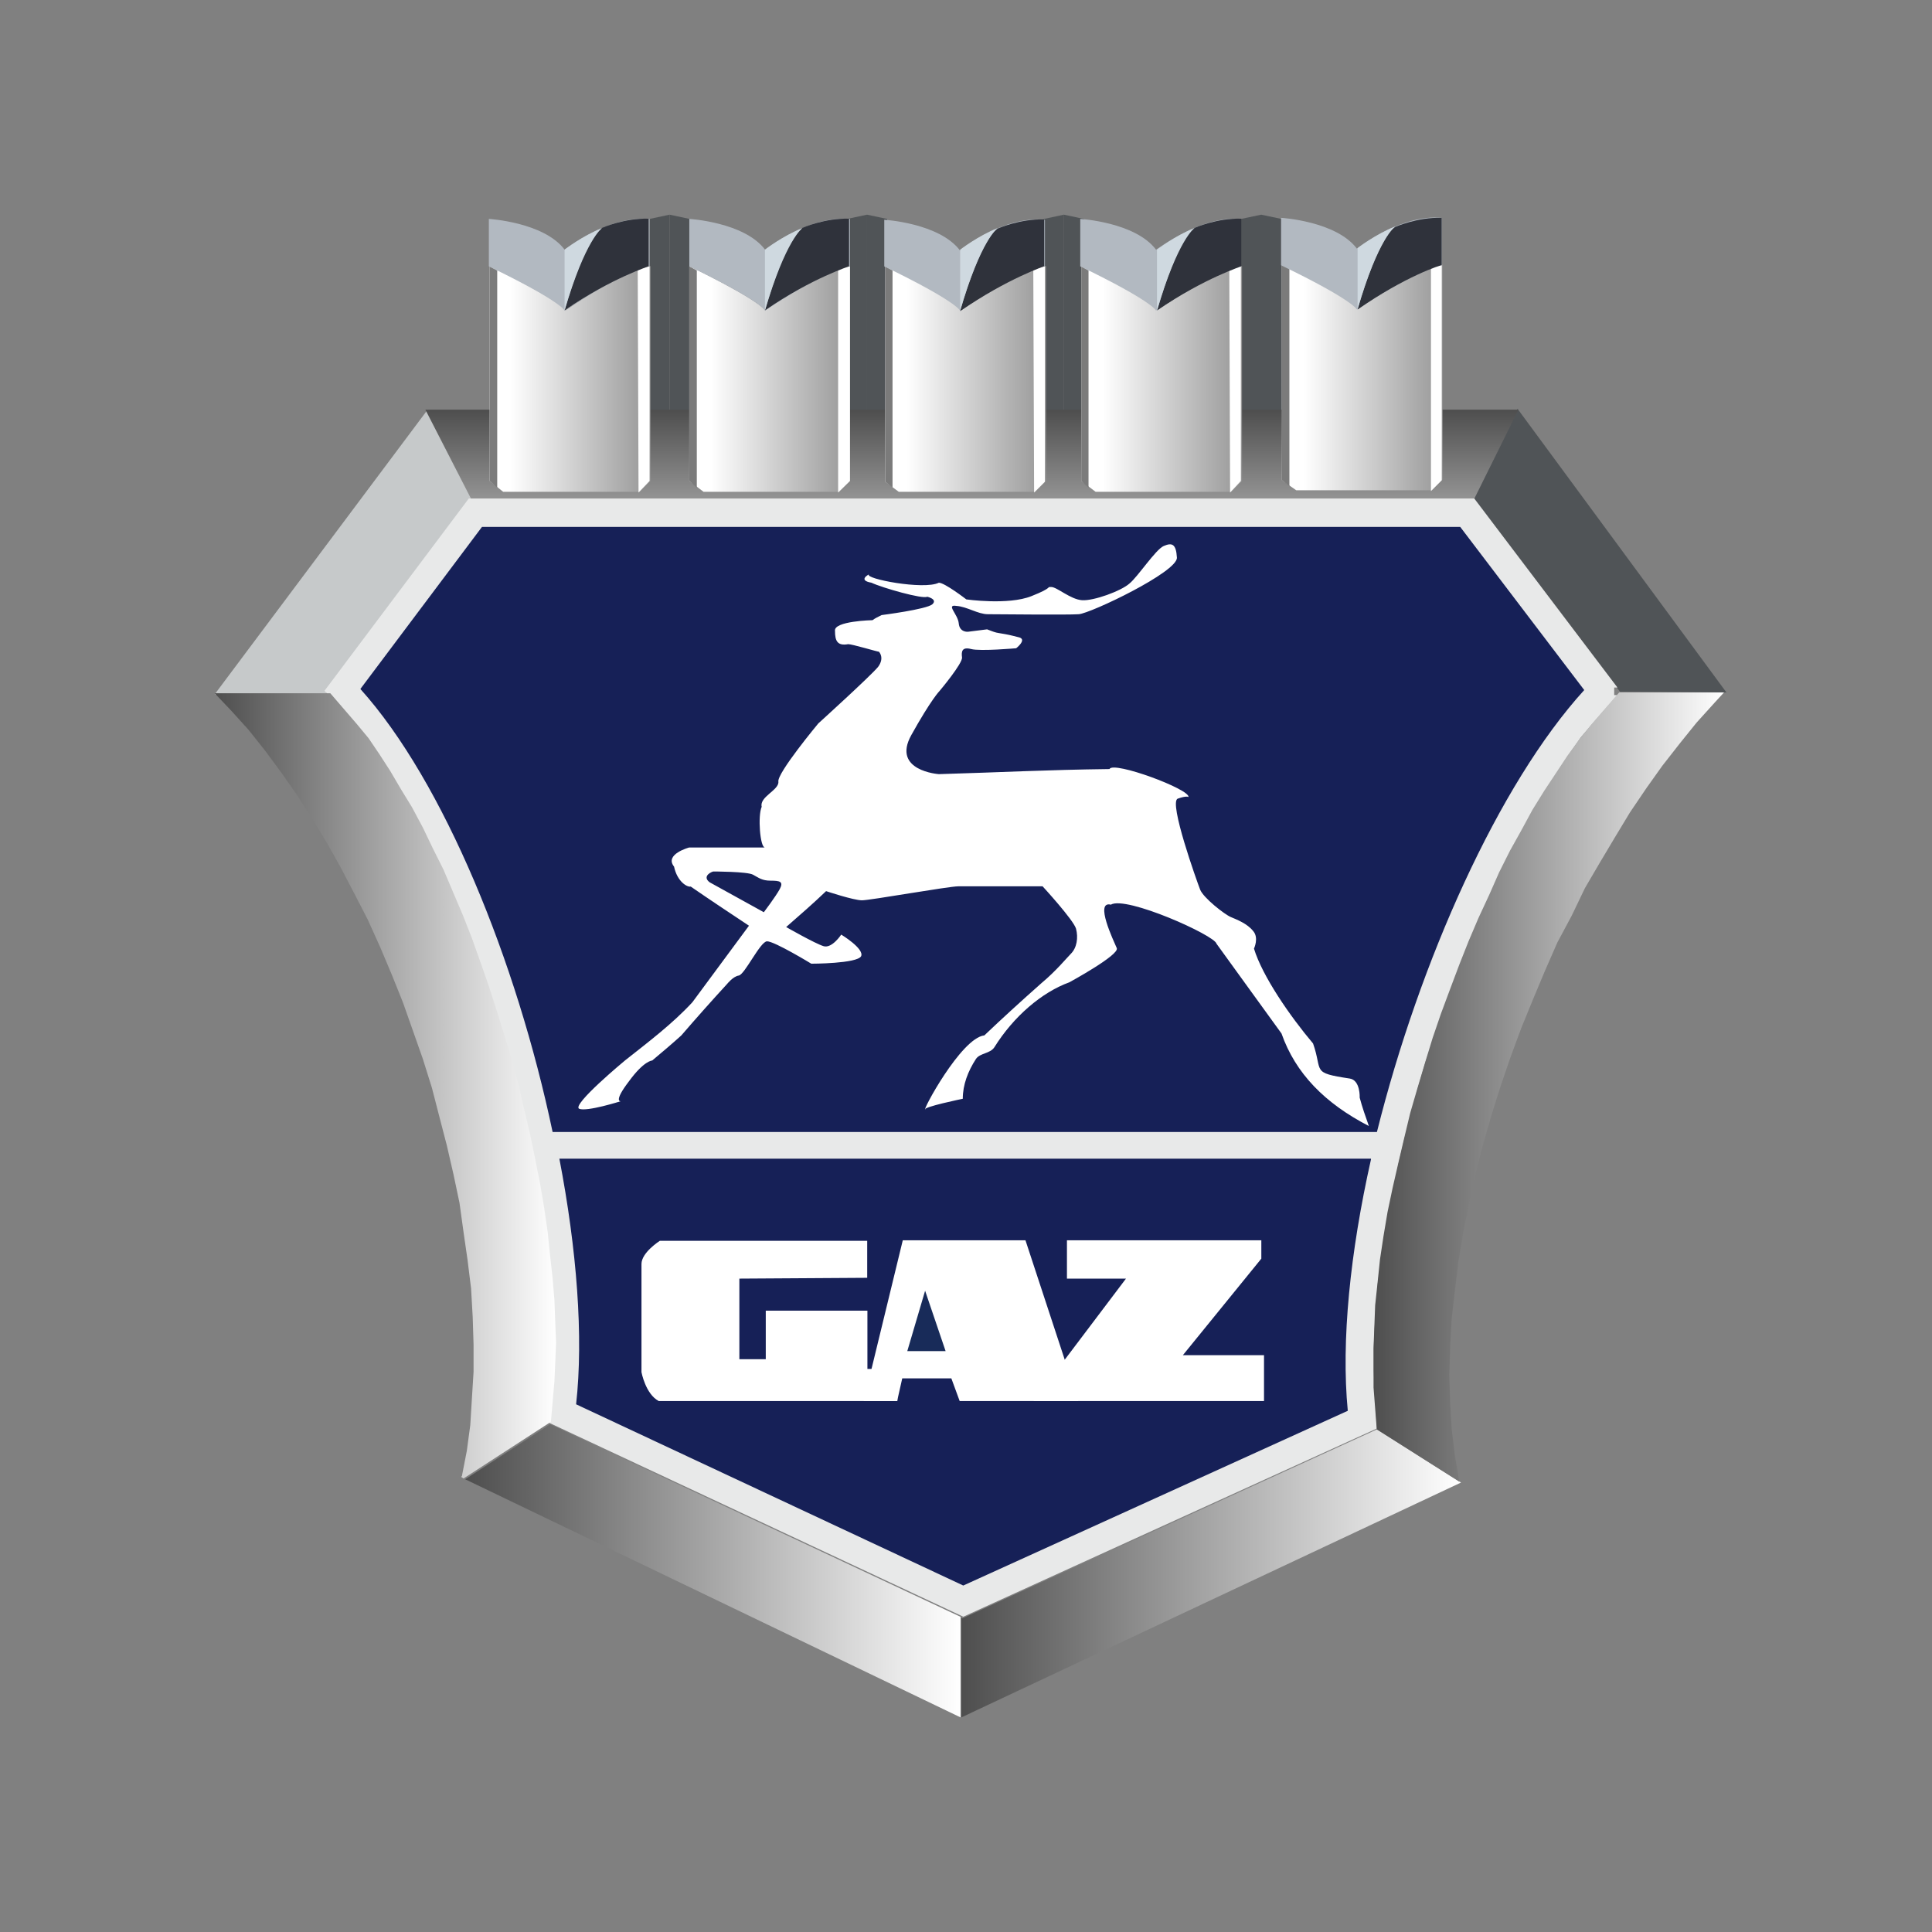
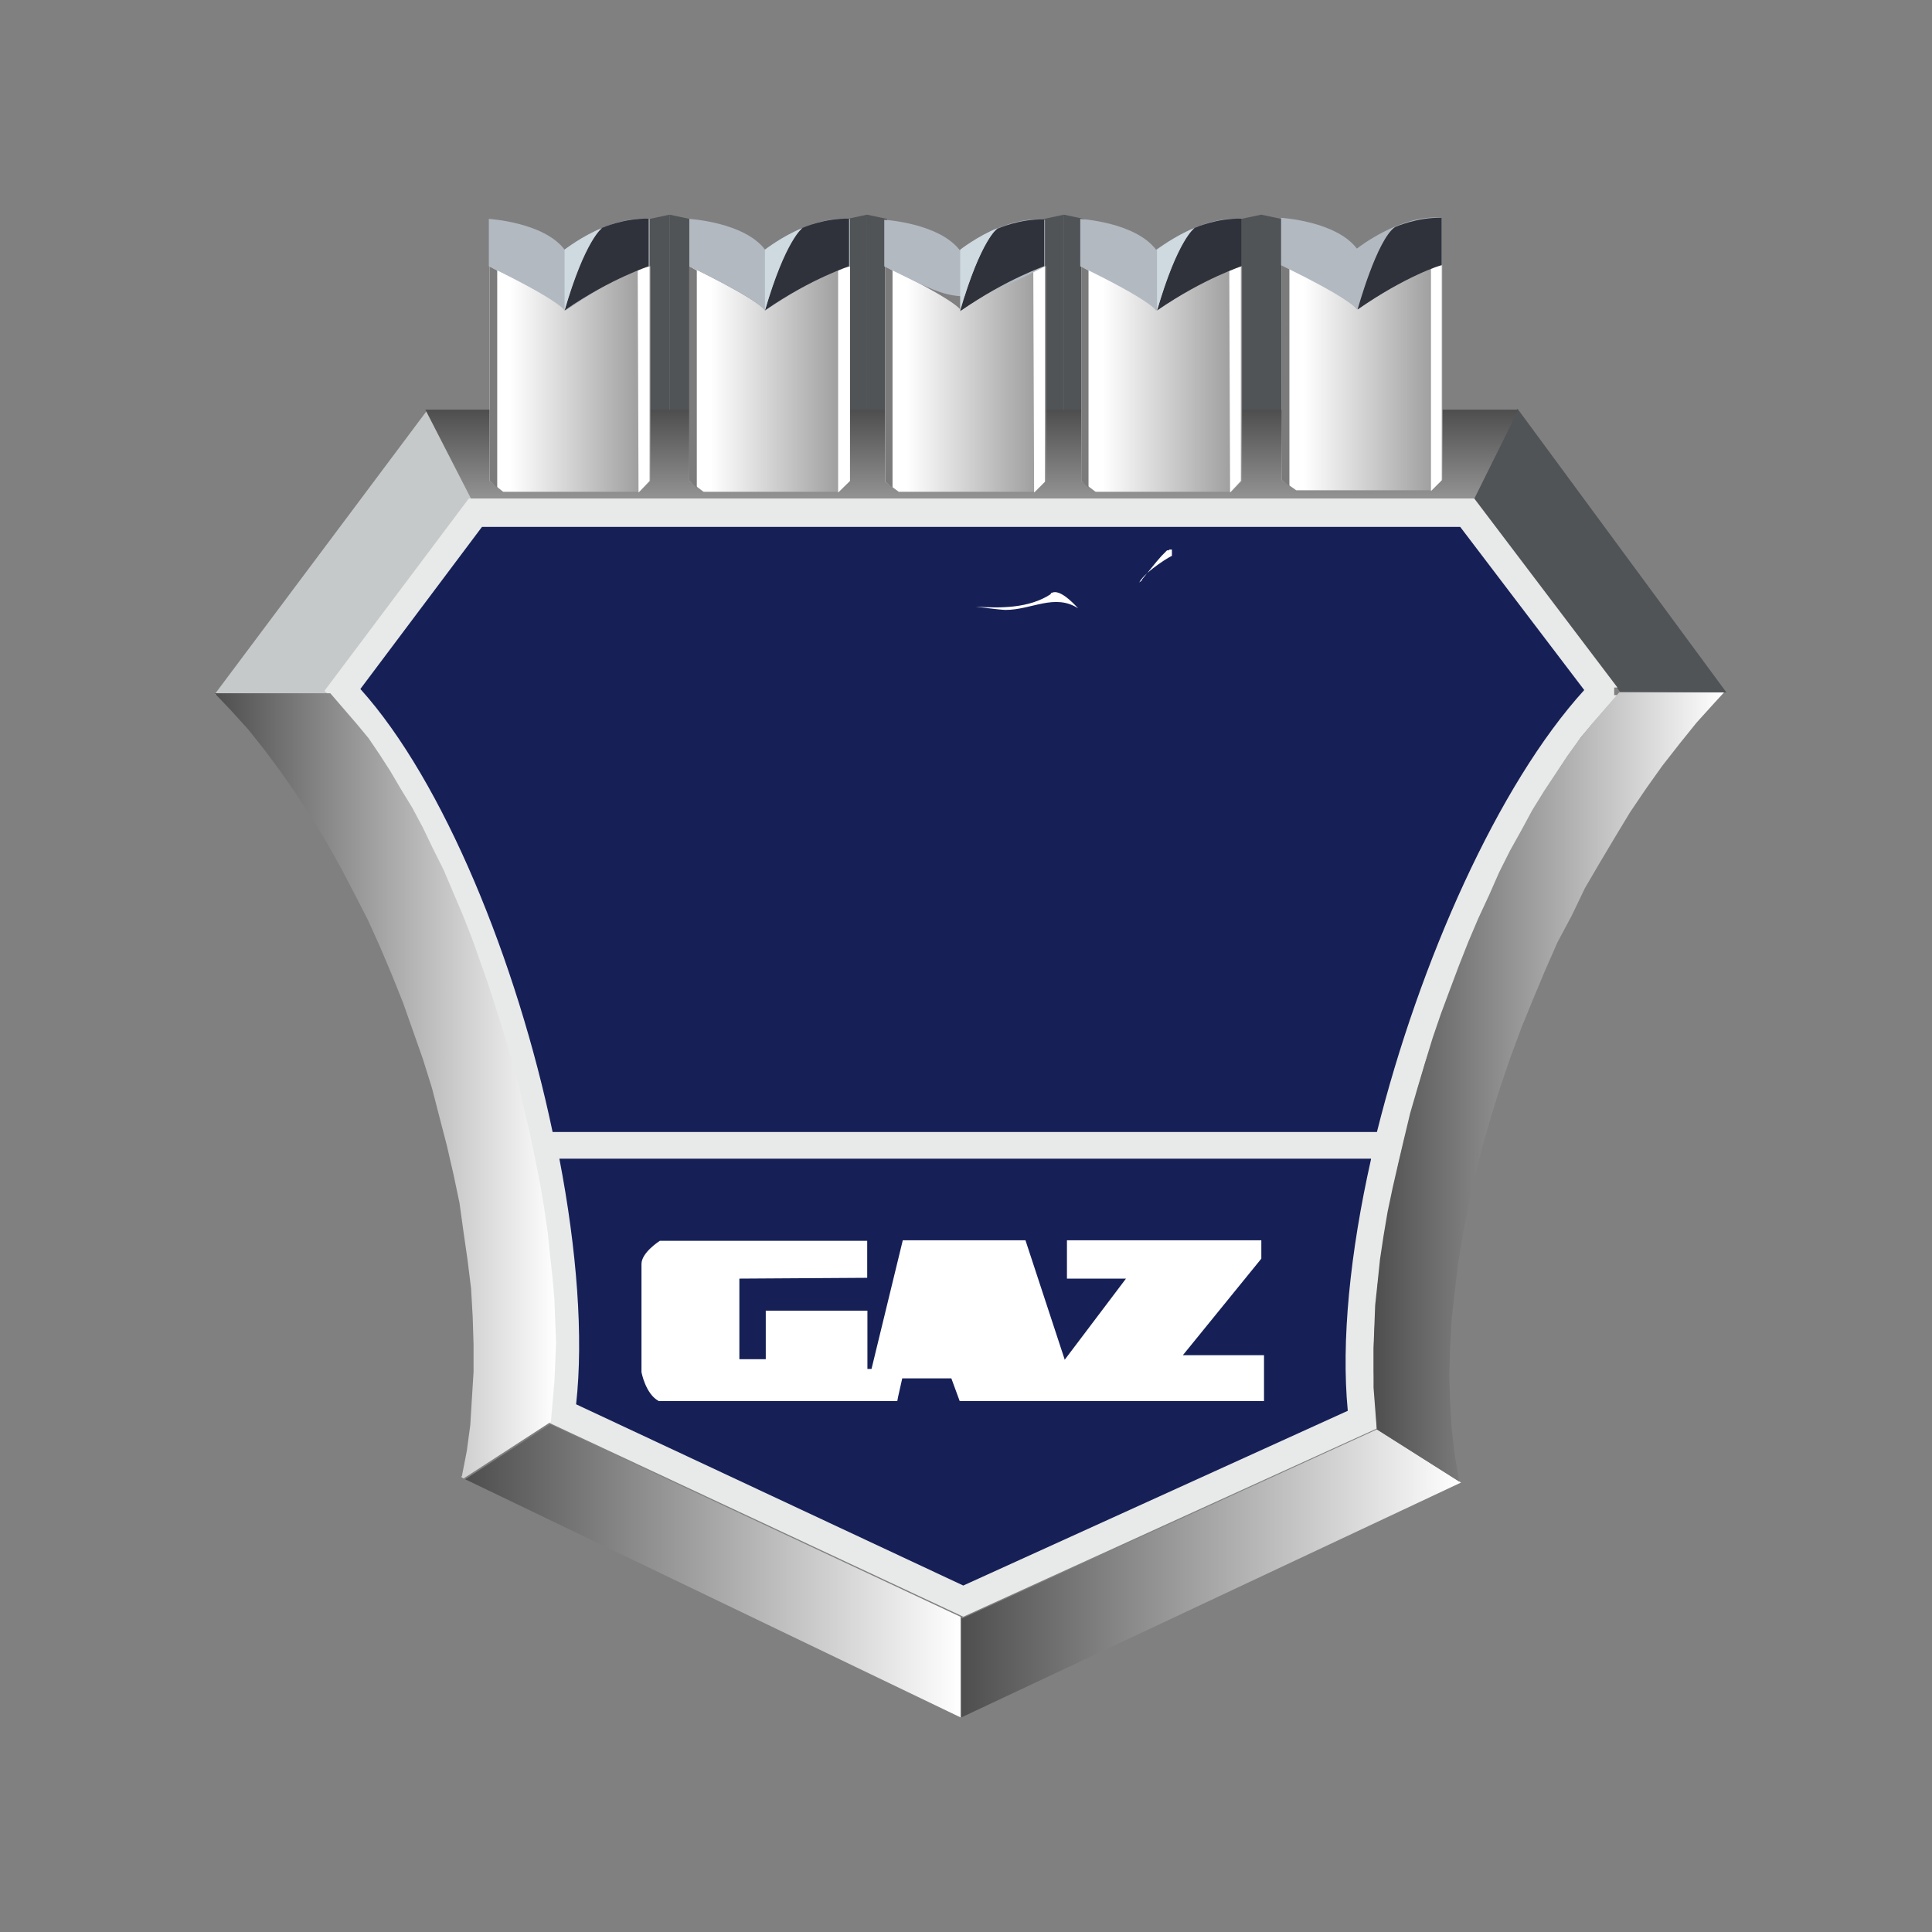
<svg xmlns="http://www.w3.org/2000/svg" width="36" height="36" viewBox="0 0 36 36" fill="none">
  <rect x="0" y="0" width="36" height="36" fill="#808080" stroke="none" />
  <g clip-path="url(#clip0_338_78294)">
    <path d="M12.476 4V8.953L12.098 9.214L12.102 4.08L12.476 4Z" fill="#505457" />
    <path d="M12.851 4.08L12.855 9.214L12.477 8.953V4L12.851 4.08Z" fill="#505457" />
    <path d="M16.156 4V8.953L15.777 9.214L15.781 4.08L16.156 4Z" fill="#505457" />
    <path d="M16.531 4.08L16.535 9.214L16.156 8.953V4L16.531 4.08Z" fill="#505457" />
    <path d="M19.825 4V8.953L19.445 9.214L19.45 4.08L19.825 4Z" fill="#505457" />
    <path d="M20.199 4.08L20.203 9.214L19.824 8.953V4L20.199 4.08Z" fill="#505457" />
    <path d="M23.501 4V8.953L23.117 9.214L23.122 4.08L23.501 4Z" fill="#505457" />
    <path d="M23.879 4.08L23.884 9.214L23.5 8.953V4L23.879 4.08Z" fill="#505457" />
    <path d="M4 12.938L7.969 7.633L8.808 9.276H8.793L6.06 12.938H4Z" fill="#C6C9CA" />
    <path d="M17.898 32.001L8.668 27.564L10.251 26.539L17.898 30.127V32.001Z" fill="url(#paint0_linear_338_78294)" />
    <path d="M27.224 27.625L17.914 32.001V30.142L17.929 30.157L25.657 26.635L27.224 27.625Z" fill="url(#paint1_linear_338_78294)" />
    <path d="M28.277 7.617L32.17 12.903L30.186 12.888L27.438 9.275L28.277 7.617Z" fill="#505457" />
    <path d="M28.294 7.633L27.425 9.386H8.825L7.926 7.633H28.294Z" fill="url(#paint2_linear_338_78294)" />
    <path d="M8.735 9.289H27.471L30.139 12.811H30.078V12.952H30.139L29.691 13.464L29.455 13.741L29.239 14.052L29.023 14.379L28.807 14.72L28.591 15.077L28.37 15.449L28.169 15.836L27.968 16.238L27.767 16.66L27.566 17.092L27.38 17.524L27.209 17.976L27.038 18.428L26.868 18.876L26.712 19.343L26.556 19.805L26.416 20.287L26.295 20.755L26.169 21.217L26.059 21.684L25.968 22.151L25.873 22.599L25.798 23.051L25.732 23.483L25.672 23.92L25.642 24.352L25.612 24.754L25.597 25.141V25.533L25.612 25.89L25.657 26.618L17.95 30.125L10.192 26.493L10.252 25.779L10.267 25.422V25.05V24.664L10.252 24.257L10.222 23.84L10.177 23.408L10.127 22.97L10.051 22.523L9.976 22.071L9.895 21.604L9.805 21.142L9.694 20.674L9.569 20.212L9.448 19.745L9.323 19.278L9.167 18.815L9.026 18.348L8.87 17.901L8.7 17.464L8.529 17.032L8.343 16.595L8.172 16.177L7.971 15.775L7.785 15.384L7.584 15.012L7.383 14.655L7.182 14.329L6.966 14.007L6.76 13.711L6.544 13.444L6.047 12.871L8.735 9.289Z" fill="#E8E9E9" />
    <path d="M25.546 21.605C25.159 23.329 24.988 24.987 25.114 26.288L17.949 29.544L10.735 26.167C10.875 24.911 10.749 23.283 10.423 21.59H25.546V21.605V21.605ZM8.981 9.818H27.209L29.52 12.858C27.923 14.612 26.45 17.918 25.657 21.093H10.297C9.629 17.913 8.267 14.562 6.715 12.838L8.981 9.818H8.981Z" fill="#162057" />
    <path d="M8.637 27.549L8.592 27.519L8.607 27.504L8.698 27.037L8.763 26.554L8.793 26.062L8.824 25.564V25.052L8.808 24.54L8.778 24.012L8.713 23.484L8.637 22.957L8.562 22.414L8.451 21.887L8.326 21.344L8.185 20.801L8.049 20.274L7.879 19.731L7.693 19.203L7.507 18.676L7.301 18.163L7.085 17.651L6.854 17.139L6.608 16.661L6.356 16.179L6.095 15.712L5.814 15.249L5.532 14.812L5.241 14.395L4.944 13.993L4.633 13.601L4.311 13.245L4 12.918H6.155L6.653 13.496L6.869 13.757L7.07 14.054L7.271 14.365L7.472 14.707L7.678 15.044L7.879 15.42L8.065 15.807L8.266 16.209L8.437 16.611L8.623 17.048L8.793 17.48L8.949 17.918L9.105 18.364L9.256 18.832L9.396 19.279L9.537 19.746L9.662 20.213L9.768 20.676L9.879 21.143L9.974 21.605L10.064 22.058L10.14 22.51L10.205 22.957L10.25 23.394L10.296 23.811L10.331 24.228L10.346 24.635L10.361 25.022L10.346 25.394L10.331 25.735L10.265 26.494L8.637 27.549Z" fill="url(#paint3_linear_338_78294)" />
    <path d="M32.125 12.902L31.954 13.088L31.613 13.465L31.301 13.852L30.975 14.269L30.678 14.686L30.372 15.138L30.09 15.605L29.814 16.068L29.532 16.55L29.286 17.063L29.02 17.56L28.789 18.087L28.568 18.615L28.352 19.143L28.151 19.685L27.965 20.228L27.794 20.77L27.638 21.313L27.498 21.856L27.377 22.413L27.267 22.956L27.176 23.499L27.111 24.041L27.05 24.569L27.021 25.096L27.005 25.624L27.021 26.137L27.05 26.634L27.111 27.131L27.191 27.608L25.654 26.634L25.594 25.855V25.483V25.112L25.609 24.724L25.624 24.323L25.669 23.901L25.714 23.468L25.779 23.036L25.855 22.584L25.95 22.132L26.056 21.67L26.166 21.203L26.277 20.74L26.413 20.273L26.553 19.806L26.694 19.344L26.849 18.891L27.021 18.429L27.191 17.977L27.362 17.545L27.548 17.108L27.749 16.675L27.935 16.253L28.136 15.852L28.352 15.465L28.553 15.093L28.774 14.736L28.99 14.41L29.206 14.083L29.422 13.787L29.643 13.511L30.171 12.902H32.125Z" fill="url(#paint4_linear_338_78294)" />
-     <path d="M13.289 16.239C13.289 16.239 13.927 16.239 14.032 16.299C14.143 16.36 14.203 16.41 14.359 16.41C14.53 16.41 14.605 16.425 14.53 16.566C14.454 16.706 14.233 16.998 14.233 16.998L13.223 16.44C13.103 16.349 13.198 16.269 13.288 16.239H13.289ZM20.674 14.33C19.479 14.345 18.69 14.39 17.494 14.425C17.494 14.425 16.61 14.365 16.981 13.697C17.353 13.028 17.509 12.873 17.509 12.873C17.509 12.873 17.941 12.36 17.926 12.249C17.911 12.139 17.926 12.049 18.096 12.094C18.267 12.139 18.935 12.079 18.935 12.079C18.935 12.079 19.136 11.923 18.996 11.878C18.935 11.863 18.825 11.833 18.734 11.817C18.644 11.803 18.564 11.787 18.564 11.787C18.503 11.772 18.438 11.742 18.393 11.727C18.267 11.742 18.162 11.757 18.036 11.772C18.036 11.772 17.88 11.787 17.865 11.616C17.85 11.445 17.619 11.259 17.82 11.29C18.021 11.304 18.222 11.445 18.408 11.445C18.609 11.445 19.88 11.46 20.101 11.445C20.322 11.43 21.945 10.656 21.93 10.39C21.915 10.129 21.835 10.109 21.684 10.174C21.533 10.239 21.202 10.747 21.046 10.873C20.89 11.013 20.378 11.199 20.162 11.184C19.946 11.169 19.695 10.938 19.589 10.938C19.483 10.938 19.649 10.938 19.217 11.109C18.785 11.28 18.006 11.169 18.006 11.169C18.006 11.169 17.604 10.858 17.494 10.858C17.212 10.998 16.097 10.782 16.192 10.702C16.192 10.702 15.976 10.812 16.238 10.858C16.439 10.953 17.197 11.169 17.277 11.119C17.277 11.119 17.478 11.164 17.373 11.26C17.262 11.355 16.428 11.461 16.428 11.461C16.368 11.491 16.303 11.521 16.258 11.556C16.258 11.556 15.529 11.571 15.559 11.757C15.559 11.943 15.604 12.039 15.805 12.003C15.881 12.003 16.348 12.144 16.378 12.144C16.378 12.144 16.488 12.254 16.363 12.425C16.223 12.596 15.248 13.48 15.248 13.48C15.248 13.48 14.474 14.41 14.504 14.566C14.519 14.722 14.147 14.847 14.193 15.033C14.117 15.204 14.163 15.792 14.253 15.792H12.841C12.841 15.792 12.374 15.917 12.56 16.148C12.62 16.43 12.806 16.535 12.871 16.52C13.228 16.766 13.585 17.003 13.956 17.249C13.6 17.731 13.258 18.193 12.901 18.676C12.53 19.078 12.077 19.419 11.645 19.761C11.645 19.761 10.65 20.585 10.791 20.66C10.931 20.721 11.565 20.52 11.565 20.52C11.565 20.52 11.424 20.535 11.72 20.148C12.002 19.761 12.153 19.761 12.153 19.761C12.339 19.605 12.524 19.449 12.695 19.294C12.977 18.967 13.268 18.64 13.549 18.334C13.549 18.334 13.66 18.194 13.765 18.178C13.876 18.163 14.167 17.54 14.293 17.54C14.433 17.54 15.117 17.957 15.117 17.957C15.117 17.957 15.971 17.957 16.046 17.817C16.107 17.676 15.675 17.415 15.675 17.415C15.675 17.415 15.504 17.676 15.348 17.631C15.192 17.585 14.649 17.274 14.649 17.274C14.896 17.058 15.147 16.841 15.393 16.605C15.393 16.605 15.906 16.776 16.061 16.776C16.217 16.776 17.674 16.515 17.86 16.515H19.427C19.427 16.515 20 17.138 20.05 17.304C20.095 17.475 20.065 17.661 19.955 17.771C19.894 17.831 19.673 18.098 19.412 18.314C19.01 18.67 18.669 18.982 18.342 19.293C17.91 19.338 17.161 20.735 17.242 20.675C17.181 20.63 17.94 20.474 17.94 20.474C17.94 20.213 18.036 19.962 18.186 19.731C18.262 19.62 18.448 19.635 18.528 19.515C18.885 18.942 19.412 18.49 19.925 18.304C19.925 18.304 20.869 17.791 20.809 17.666C20.749 17.525 20.392 16.782 20.699 16.857C20.98 16.686 22.638 17.43 22.668 17.585C23.07 18.143 23.477 18.701 23.879 19.258C24.14 20.002 24.688 20.559 25.507 20.982C25.446 20.811 25.381 20.625 25.336 20.454C25.336 20.454 25.351 20.127 25.15 20.097C24.422 19.987 24.653 19.972 24.467 19.444C24.034 18.931 23.522 18.188 23.366 17.676C23.366 17.676 23.462 17.475 23.351 17.349C23.241 17.208 23.04 17.133 22.935 17.088C22.824 17.043 22.422 16.731 22.362 16.575C22.302 16.419 21.774 14.947 21.945 14.882C22.116 14.821 22.146 14.852 22.146 14.852C22.176 14.706 20.749 14.178 20.674 14.329L20.674 14.33Z" fill="white" />
    <path d="M21.219 10.858L21.234 10.843C21.344 10.642 21.857 10.331 21.837 10.361V10.24H21.791L21.776 10.255H21.746L21.731 10.27L21.716 10.285L21.702 10.3L21.687 10.315L21.672 10.33L21.657 10.345L21.642 10.36C21.516 10.5 21.411 10.641 21.285 10.792L21.27 10.822L21.22 10.857L21.219 10.858Z" fill="white" />
    <path d="M19.607 11.043C19.592 11.043 19.576 11.058 19.576 11.073C19.174 11.335 18.647 11.335 18.18 11.304C18.18 11.304 18.647 11.365 18.738 11.365C19.22 11.365 19.652 11.053 20.089 11.335C19.979 11.214 19.747 10.983 19.607 11.043Z" fill="white" />
    <path d="M9.125 8.963V4.959C9.125 4.959 10.381 5.562 10.537 5.783C10.537 5.783 11.733 4.959 12.12 4.959V8.963L11.919 9.164H9.376L9.125 8.963Z" fill="url(#paint5_linear_338_78294)" />
    <path d="M9.265 5.039V8.947V9.088L9.125 8.962V4.963L9.265 5.039Z" fill="#7B7B7B" />
    <path d="M12.104 4.963V8.962L11.898 9.178L11.883 5.008L12.104 4.963Z" fill="white" />
    <path d="M12.104 4.079V4.963C12.104 4.963 11.933 4.867 10.521 5.787C10.521 5.787 10.461 5.616 9.109 4.963V4.079C9.109 4.079 10.134 4.139 10.521 4.652C10.521 4.652 11.325 4.014 12.104 4.079Z" fill="#B2B9C1" />
    <path d="M10.52 5.783C10.52 5.783 10.876 4.482 11.218 4.246C11.218 4.246 11.635 4.06 12.087 4.075V4.96C12.102 4.964 11.419 5.166 10.52 5.783Z" fill="#2F323B" />
    <path d="M10.52 4.652C10.52 4.652 10.861 4.391 11.218 4.25C11.218 4.25 10.906 4.466 10.52 5.788V4.652Z" fill="#CFD9E0" />
    <path d="M12.844 8.963V4.959C12.844 4.959 14.1 5.562 14.256 5.783C14.256 5.783 15.451 4.959 15.838 4.959V8.963L15.637 9.164H13.11L12.844 8.963H12.844Z" fill="url(#paint6_linear_338_78294)" />
    <path d="M12.984 5.039V8.947V9.088L12.844 8.962V4.963L12.984 5.039Z" fill="#7B7B7B" />
    <path d="M15.838 4.963V8.962L15.617 9.178V5.008L15.838 4.963Z" fill="white" />
    <path d="M15.838 4.079V4.963C15.838 4.963 15.668 4.867 14.256 5.787C14.256 5.787 14.195 5.616 12.844 4.963V4.079C12.844 4.079 13.869 4.139 14.256 4.652C14.256 4.652 15.06 4.014 15.838 4.079Z" fill="#B2B9C1" />
    <path d="M14.254 5.783C14.254 5.783 14.611 4.482 14.952 4.246C14.952 4.246 15.369 4.06 15.821 4.075V4.96C15.836 4.964 15.153 5.166 14.254 5.783Z" fill="#2F323B" />
    <path d="M14.254 4.652C14.254 4.652 14.595 4.391 14.952 4.25C14.952 4.25 14.641 4.466 14.254 5.788V4.652Z" fill="#CFD9E0" />
    <path d="M16.496 8.978V4.959C16.496 4.959 17.752 5.562 17.908 5.783C17.908 5.783 19.104 4.959 19.491 4.959V8.963L19.29 9.164H16.747L16.496 8.978Z" fill="url(#paint7_linear_338_78294)" />
    <path d="M16.631 5.039V8.947V9.088L16.496 8.977V4.963L16.631 5.039Z" fill="#7B7B7B" />
    <path d="M19.47 4.963V8.977L19.269 9.178L19.254 5.023L19.47 4.963Z" fill="white" />
-     <path d="M19.471 4.095V4.964C19.471 4.964 19.3 4.869 17.889 5.788C17.889 5.788 17.828 5.617 16.477 4.964V4.095C16.477 4.095 17.502 4.155 17.889 4.668C17.893 4.653 18.698 4.014 19.471 4.095Z" fill="#B2B9C1" />
+     <path d="M19.471 4.095V4.964C17.889 5.788 17.828 5.617 16.477 4.964V4.095C16.477 4.095 17.502 4.155 17.889 4.668C17.893 4.653 18.698 4.014 19.471 4.095Z" fill="#B2B9C1" />
    <path d="M17.891 5.797C17.891 5.797 18.247 4.496 18.589 4.26C18.589 4.26 19.006 4.074 19.458 4.089V4.958C19.468 4.963 18.79 5.179 17.891 5.797Z" fill="#2F323B" />
    <path d="M17.891 4.652C17.891 4.652 18.232 4.391 18.589 4.25C18.589 4.25 18.278 4.466 17.891 5.788V4.652Z" fill="#CFD9E0" />
    <path d="M20.148 8.963V4.959C20.148 4.959 21.405 5.562 21.56 5.783C21.56 5.783 22.756 4.959 23.143 4.959V8.963L22.942 9.164H20.415L20.149 8.963H20.148Z" fill="url(#paint8_linear_338_78294)" />
    <path d="M20.283 5.039V8.947V9.088L20.148 8.962V4.963L20.283 5.039Z" fill="#7B7B7B" />
    <path d="M23.122 4.963V8.962L22.921 9.178L22.906 5.008L23.122 4.963Z" fill="white" />
    <path d="M23.124 4.079V4.963C23.124 4.963 22.953 4.867 21.541 5.787C21.541 5.787 21.48 5.616 20.129 4.963V4.079C20.129 4.079 21.154 4.139 21.541 4.652C21.561 4.652 22.365 4.014 23.124 4.079Z" fill="#B2B9C1" />
    <path d="M21.562 5.783C21.562 5.783 21.919 4.482 22.261 4.246C22.261 4.246 22.678 4.06 23.13 4.075V4.96C23.145 4.964 22.467 5.166 21.562 5.783Z" fill="#2F323B" />
    <path d="M21.559 4.652C21.559 4.652 21.9 4.391 22.257 4.25C22.257 4.25 21.946 4.466 21.559 5.788V4.652Z" fill="#CFD9E0" />
    <path d="M23.887 8.949V4.93C23.887 4.93 25.143 5.533 25.299 5.754C25.299 5.754 26.494 4.93 26.881 4.93V8.934L26.68 9.135H24.153L23.887 8.949L23.887 8.949Z" fill="url(#paint9_linear_338_78294)" />
    <path d="M24.026 5.01V8.919V9.06L23.887 8.949V4.93L24.026 5.01Z" fill="#7B7B7B" />
    <path d="M26.865 4.93V8.949L26.664 9.15V4.995L26.865 4.93Z" fill="white" />
    <path d="M26.866 4.059V4.943C26.866 4.943 26.695 4.847 25.283 5.767C25.283 5.767 25.223 5.596 23.871 4.943V4.059C23.871 4.059 24.896 4.119 25.283 4.632C25.298 4.622 26.107 3.984 26.866 4.059Z" fill="#B2B9C1" />
    <path d="M25.297 5.768C25.297 5.768 25.654 4.467 25.995 4.23C25.995 4.23 26.412 4.044 26.864 4.059V4.944C26.864 4.929 26.181 5.15 25.297 5.768V5.768Z" fill="#2F323B" />
-     <path d="M25.297 4.623C25.297 4.623 25.638 4.361 25.995 4.221C25.995 4.221 25.684 4.437 25.297 5.758V4.623Z" fill="#CFD9E0" />
    <path d="M16.159 23.809V23.121H12.295C12.295 23.121 11.953 23.337 11.953 23.553V25.568C11.953 25.568 12.028 25.975 12.274 26.106H16.721V25.508H16.163V24.422H14.269V25.327H13.777V23.825L16.158 23.81L16.159 23.809Z" fill="white" />
    <path d="M16.094 26.106H16.717L16.812 25.684H17.727L17.882 26.106H20.093L19.108 23.111H16.822L16.094 26.106Z" fill="white" />
-     <path d="M16.906 25.176L17.238 24.051L17.62 25.176H16.906Z" fill="#182B59" />
    <path d="M19.881 23.825V23.111H23.503V23.453L22.041 25.252H23.553V26.106H19.258L20.981 23.825H19.881Z" fill="white" />
  </g>
  <defs>
    <linearGradient id="paint0_linear_338_78294" x1="8.668" y1="29.27" x2="17.898" y2="29.27" gradientUnits="userSpaceOnUse">
      <stop stop-color="#4E4E4E" />
      <stop offset="1" stop-color="white" />
    </linearGradient>
    <linearGradient id="paint1_linear_338_78294" x1="17.914" y1="29.318" x2="27.224" y2="29.318" gradientUnits="userSpaceOnUse">
      <stop stop-color="#4E4E4E" />
      <stop offset="1" stop-color="white" />
    </linearGradient>
    <linearGradient id="paint2_linear_338_78294" x1="18.11" y1="9.386" x2="18.11" y2="7.633" gradientUnits="userSpaceOnUse">
      <stop stop-color="#979797" />
      <stop offset="1" stop-color="#4E4E4E" />
    </linearGradient>
    <linearGradient id="paint3_linear_338_78294" x1="4" y1="20.234" x2="10.361" y2="20.234" gradientUnits="userSpaceOnUse">
      <stop stop-color="#4E4E4E" />
      <stop offset="1" stop-color="white" />
    </linearGradient>
    <linearGradient id="paint4_linear_338_78294" x1="25.594" y1="20.256" x2="32.125" y2="20.256" gradientUnits="userSpaceOnUse">
      <stop stop-color="#4E4E4E" />
      <stop offset="1" stop-color="white" />
    </linearGradient>
    <linearGradient id="paint5_linear_338_78294" x1="9.124" y1="6.975" x2="12.113" y2="6.975" gradientUnits="userSpaceOnUse">
      <stop offset="0.13" stop-color="white" />
      <stop offset="1" stop-color="#979797" />
    </linearGradient>
    <linearGradient id="paint6_linear_338_78294" x1="12.855" y1="113.82" x2="15.844" y2="113.82" gradientUnits="userSpaceOnUse">
      <stop offset="0.13" stop-color="white" />
      <stop offset="1" stop-color="#979797" />
    </linearGradient>
    <linearGradient id="paint7_linear_338_78294" x1="16.502" y1="113.82" x2="19.49" y2="113.82" gradientUnits="userSpaceOnUse">
      <stop offset="0.13" stop-color="white" />
      <stop offset="1" stop-color="#979797" />
    </linearGradient>
    <linearGradient id="paint8_linear_338_78294" x1="20.158" y1="113.82" x2="23.146" y2="113.82" gradientUnits="userSpaceOnUse">
      <stop offset="0.13" stop-color="white" />
      <stop offset="1" stop-color="#979797" />
    </linearGradient>
    <linearGradient id="paint9_linear_338_78294" x1="23.903" y1="6.946" x2="26.892" y2="6.946" gradientUnits="userSpaceOnUse">
      <stop offset="0.13" stop-color="white" />
      <stop offset="1" stop-color="#979797" />
    </linearGradient>
    <clipPath id="clip0_338_78294">
      <rect width="28.172" height="28" fill="white" transform="translate(4 4)" />
    </clipPath>
  </defs>
</svg>